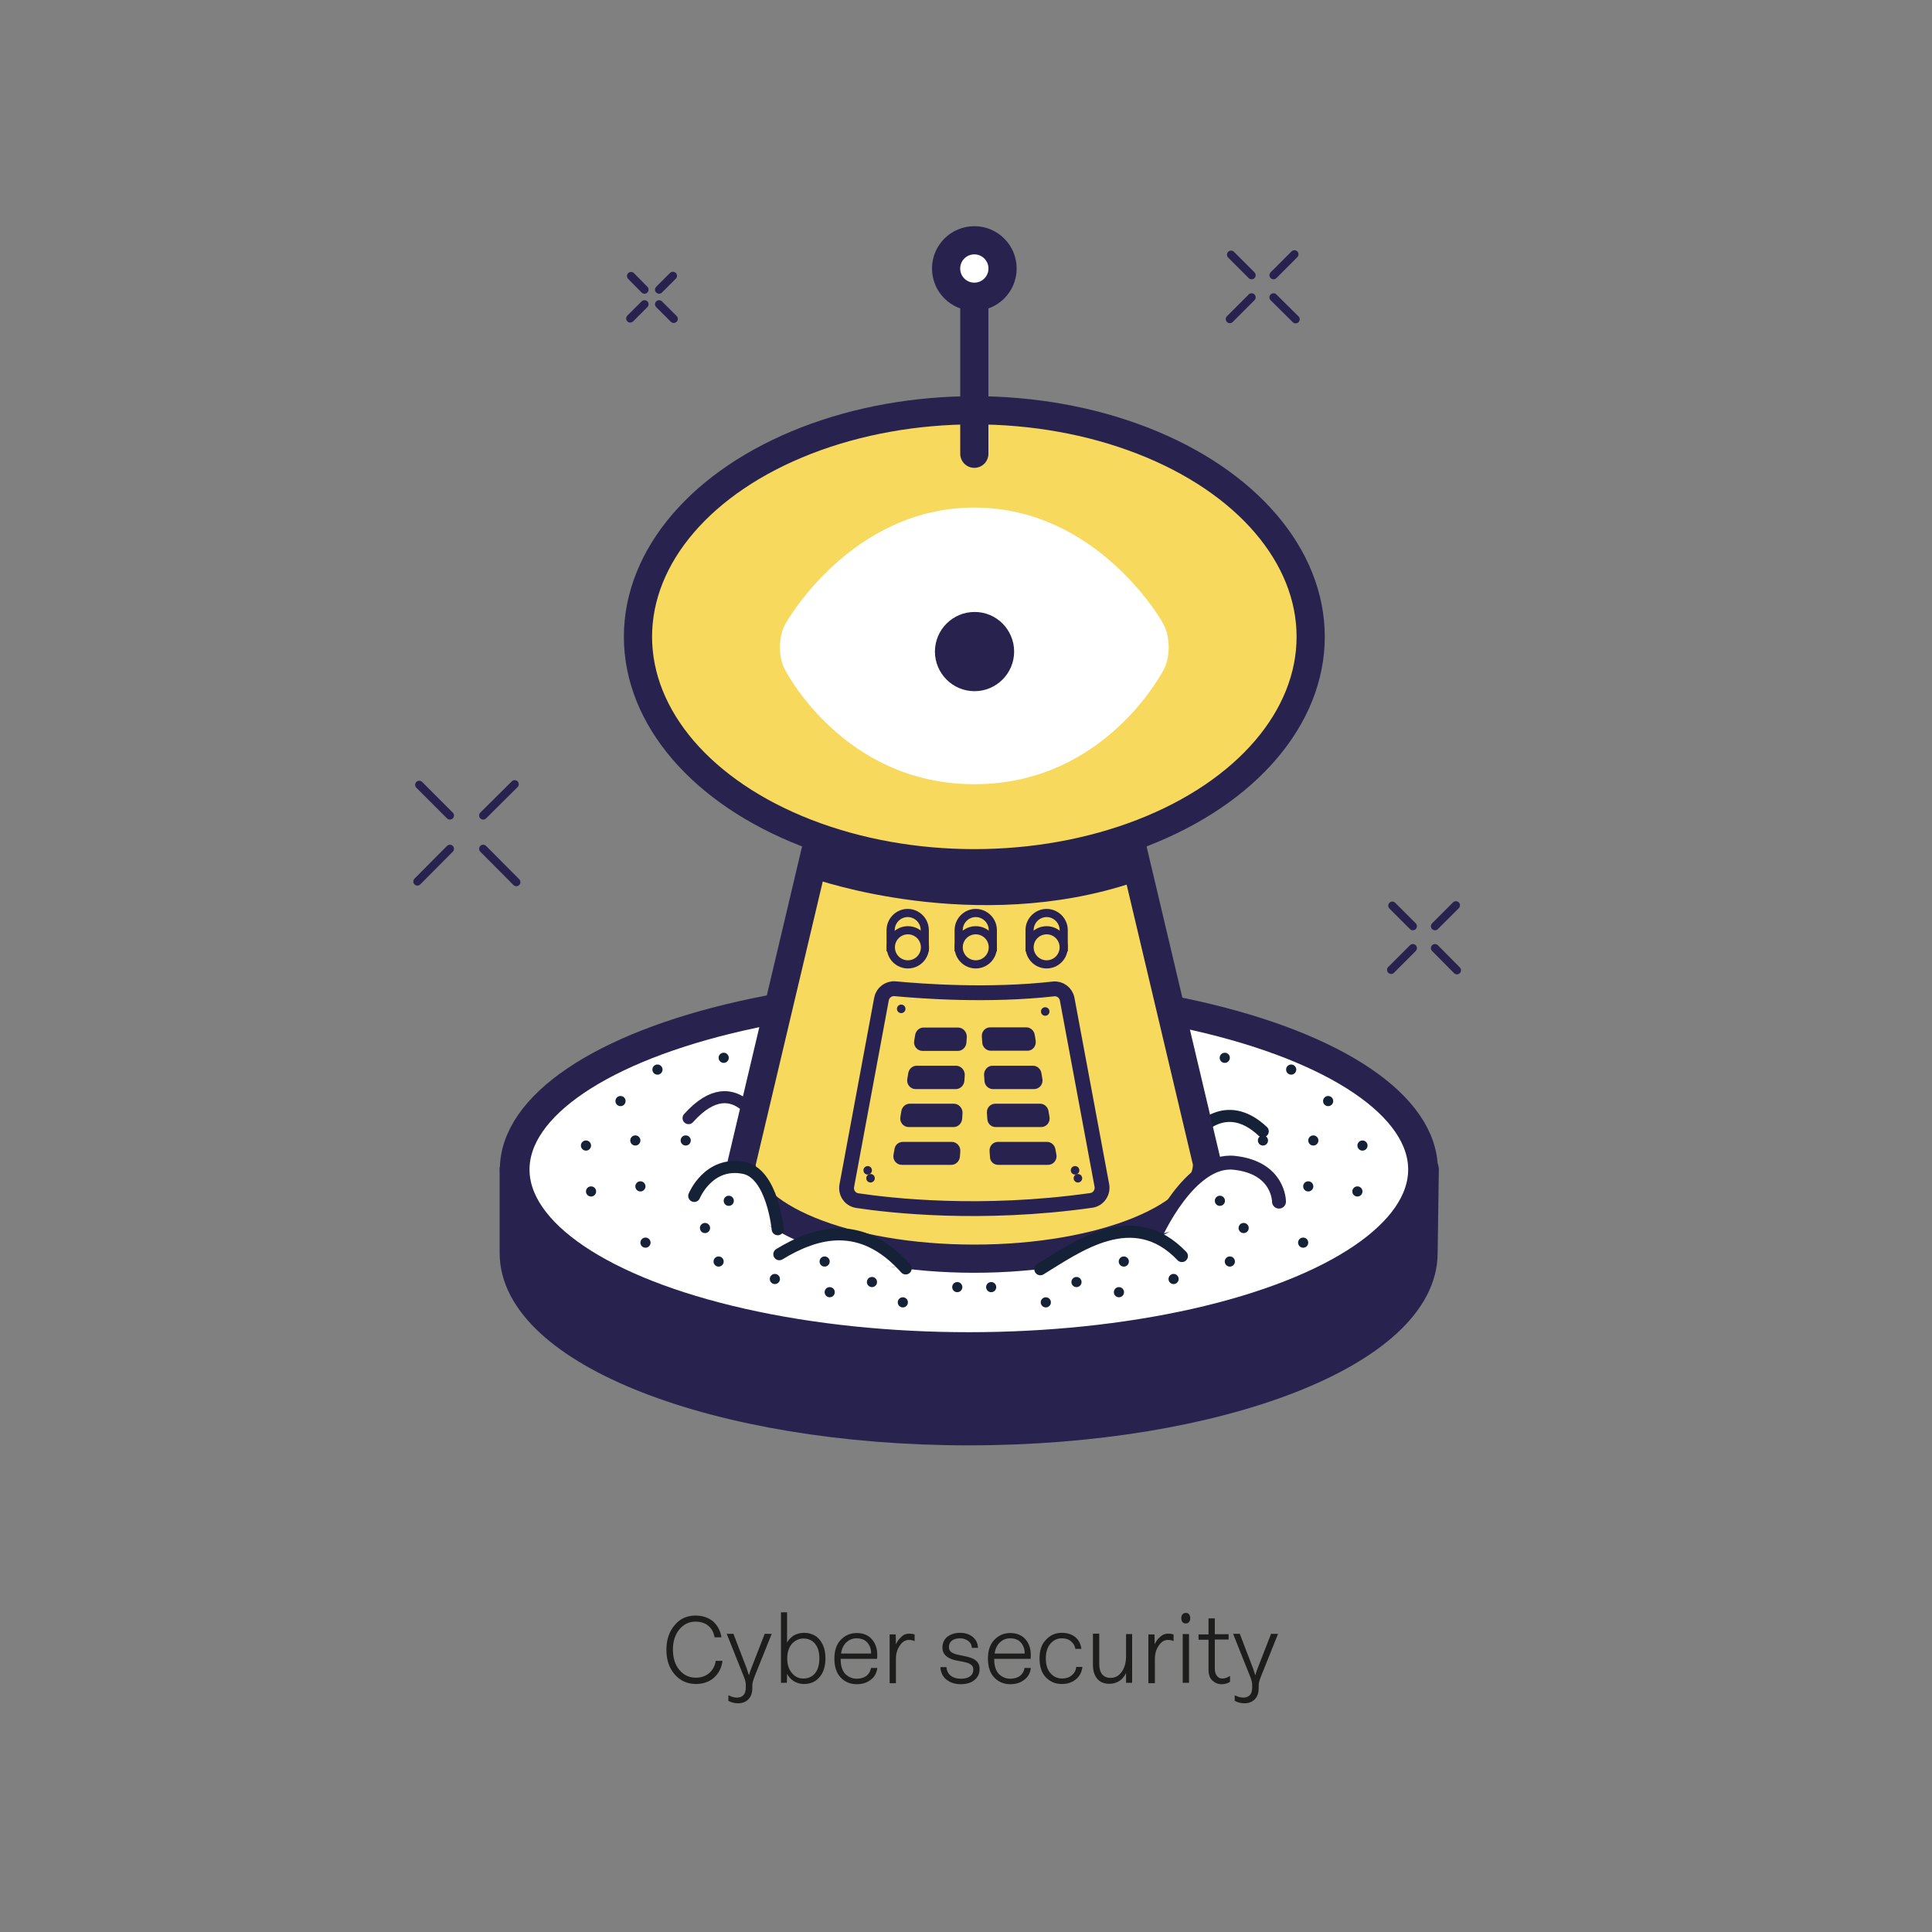
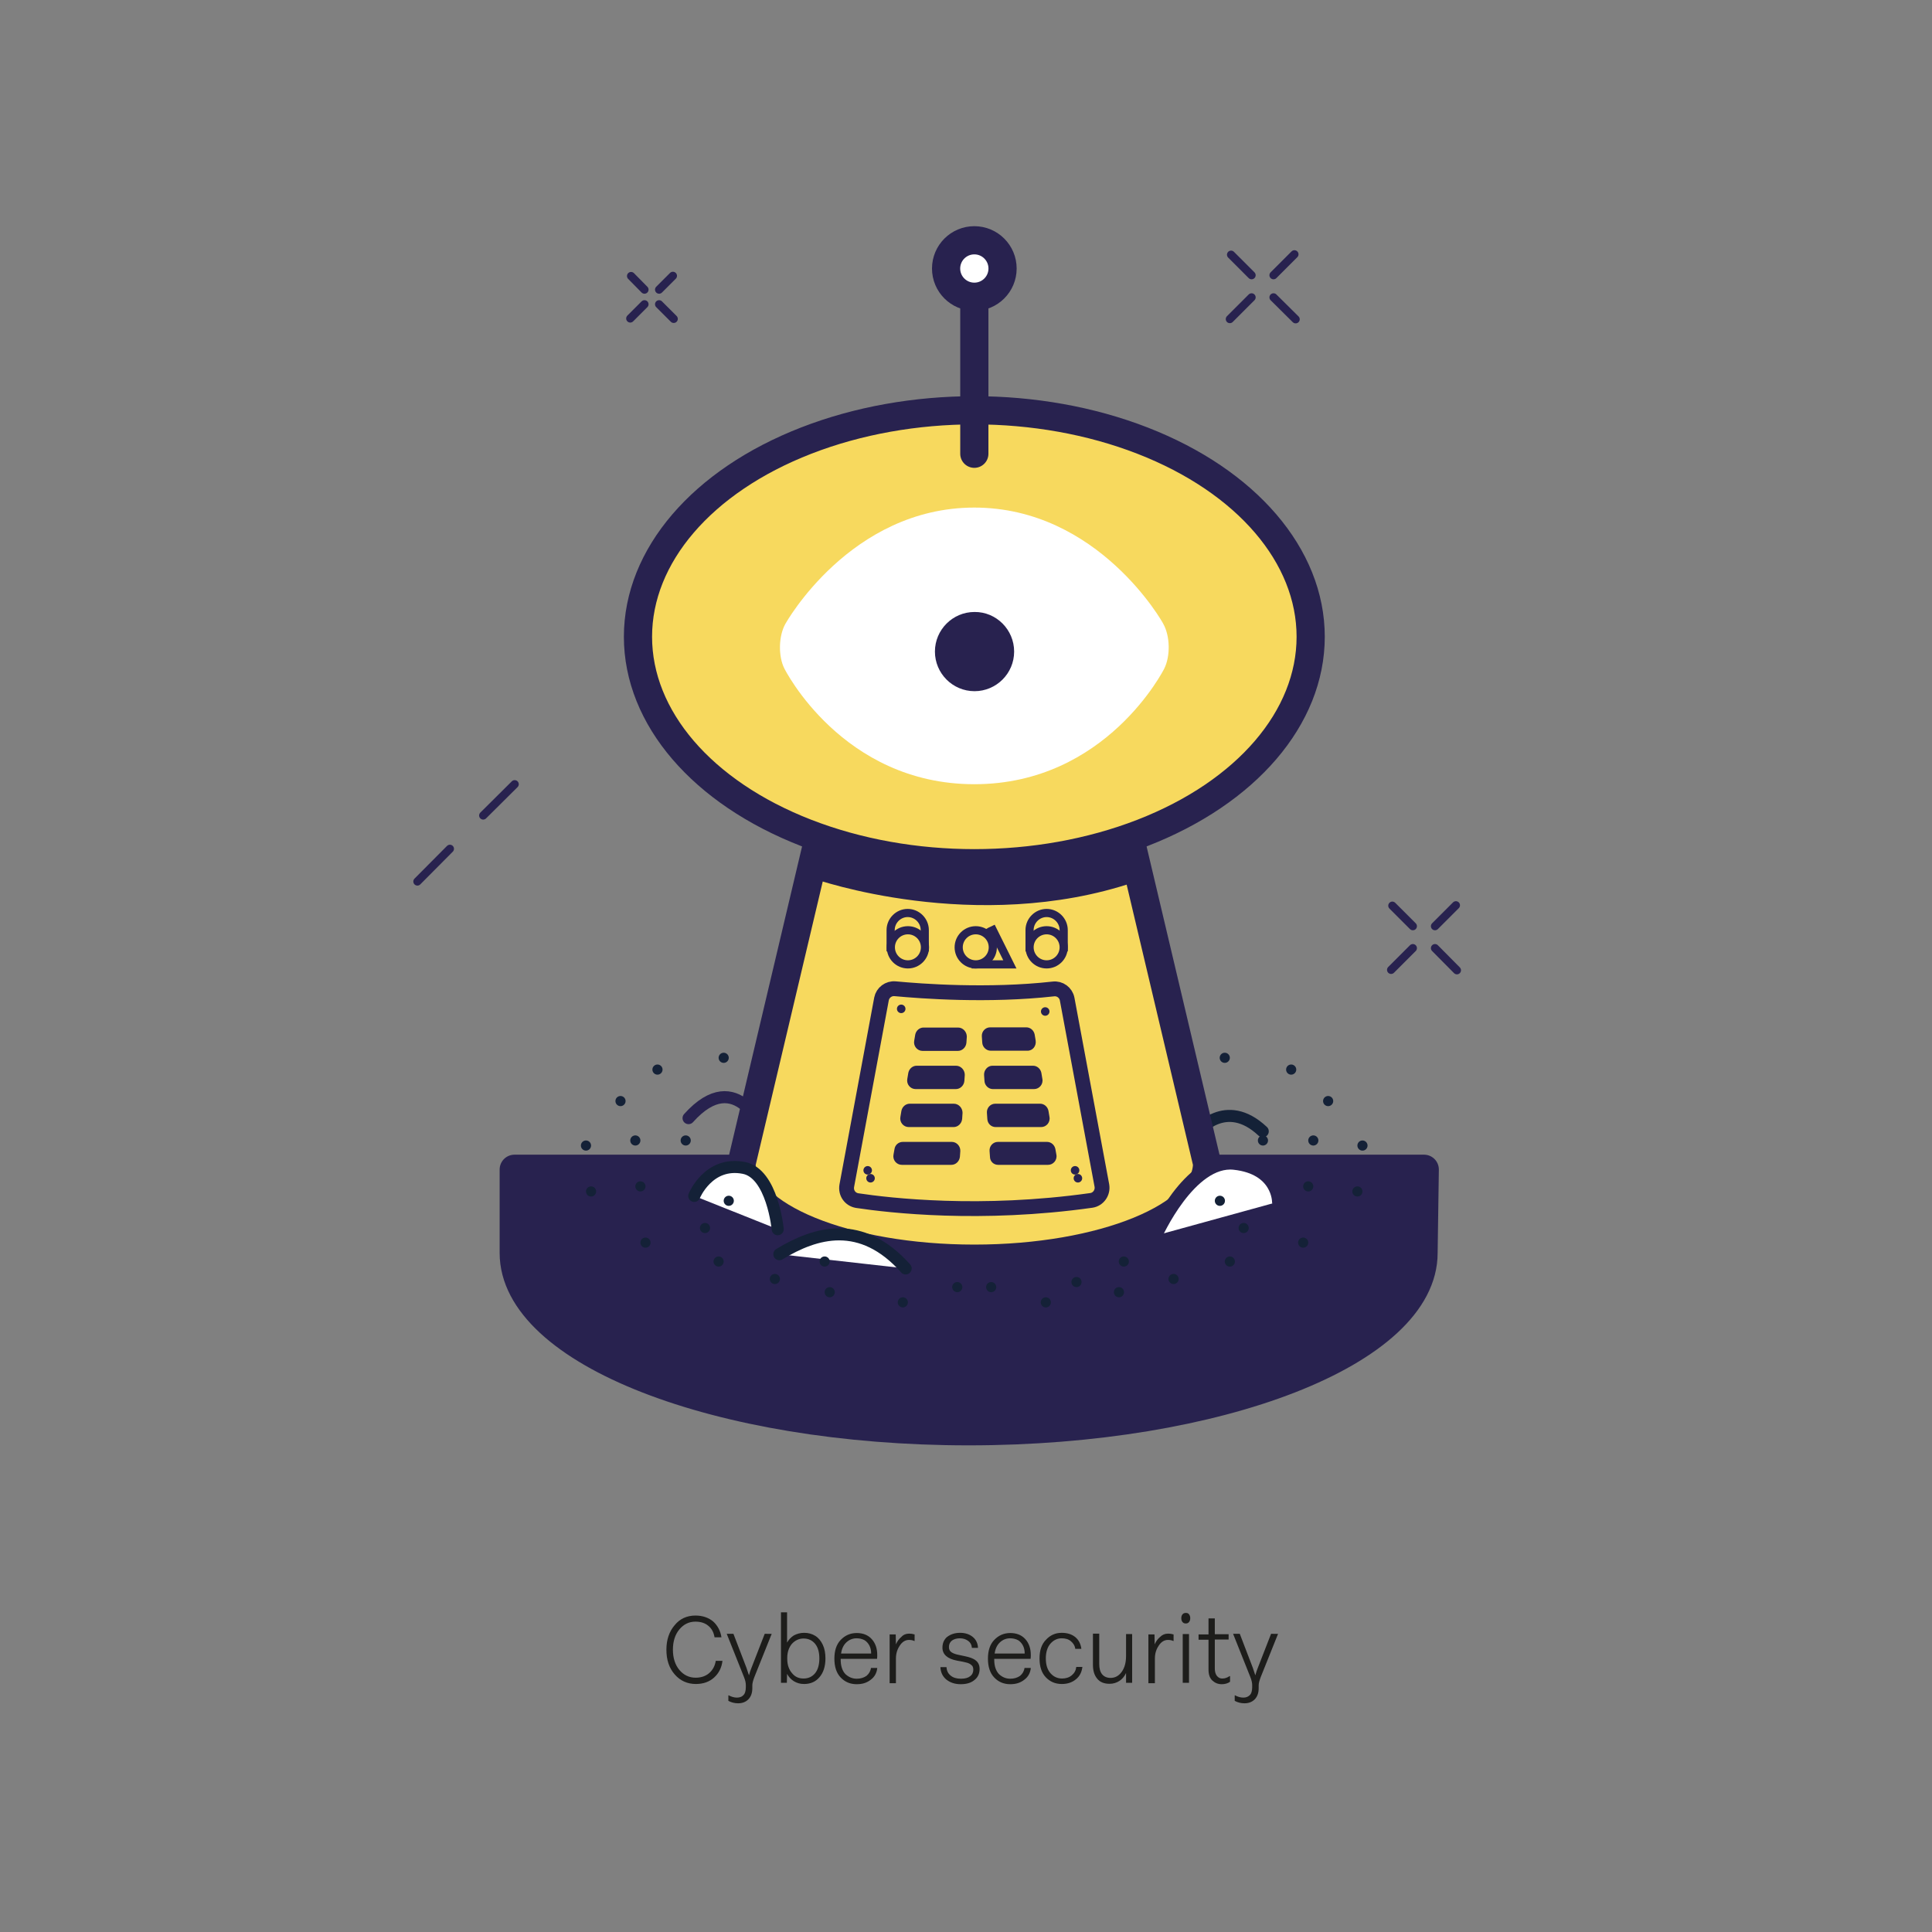
<svg xmlns="http://www.w3.org/2000/svg" version="1.1" id="Layer_1" x="0px" y="0px" viewBox="0 0 951.2 951.2" style="enable-background:new 0 0 951.2 951.2;" xml:space="preserve">
  <rect x="0" y="0" width="951.2" height="951.2" fill="#808080" stroke="none" />
  <style type="text/css">
	.st0{enable-background:new    ;}
	.st1{fill:#1D1D1B;}
	.st2{fill:#28224F;stroke:#28224F;stroke-width:14.61;stroke-linecap:round;stroke-linejoin:round;stroke-miterlimit:10;}
	.st3{fill:#FFFFFF;stroke:#28224F;stroke-width:14.61;stroke-linecap:round;stroke-linejoin:round;stroke-miterlimit:10;}
	.st4{opacity:6.000000e-02;fill:#28224F;enable-background:new    ;}
	.st5{fill:none;stroke:#28224F;stroke-width:5.931;stroke-linecap:round;stroke-linejoin:round;stroke-miterlimit:10;}
	.st6{fill:none;stroke:#142137;stroke-width:5.931;stroke-linecap:round;stroke-linejoin:round;stroke-miterlimit:10;}
	.st7{fill:#F7D95E;stroke:#28224F;stroke-width:13.879;stroke-linecap:round;stroke-linejoin:round;stroke-miterlimit:10;}
	.st8{fill:#F7D95E;stroke:#282252;stroke-width:4.018;stroke-linecap:round;stroke-miterlimit:10;}
	.st9{fill:#FFFFFF;stroke:#142137;stroke-width:5.931;stroke-linecap:round;stroke-linejoin:round;stroke-miterlimit:10;}
	.st10{fill:#FFFFFF;stroke:#28224F;stroke-width:6.855;stroke-linecap:round;stroke-linejoin:round;stroke-miterlimit:10;}
	.st11{fill:#28224F;}
	.st12{fill:#FFFFFF;}
	.st13{fill:none;stroke:#282252;stroke-width:7.305;stroke-linecap:round;stroke-miterlimit:10;}
	.st14{fill:none;stroke:#28224F;stroke-width:13.879;stroke-linecap:round;stroke-linejoin:round;stroke-miterlimit:10;}
	.st15{fill:#FFFFFF;stroke:#28224F;stroke-width:13.879;stroke-linecap:round;stroke-linejoin:round;stroke-miterlimit:10;}
	.st16{fill:none;stroke:#28224F;stroke-width:4.018;stroke-linecap:round;stroke-linejoin:round;stroke-miterlimit:10;}
	.st17{fill:#142137;}
	.st18{display:none;}
	.st19{display:inline;fill:#E4348A;}
</style>
  <g id="Layer_1_00000147936463428551262990000011666615604549774234_">
    <g class="st0">
      <path class="st1" d="M342.4,795.4c3.5,0,6.4,1,8.7,2.9c2.2,2,3.6,4.6,4.1,7.8h-3.4c-0.4-2.4-1.4-4.3-3-5.6    c-1.6-1.4-3.8-2.1-6.4-2.1c-3.2,0-5.8,1.3-7.9,3.8c-2.1,2.5-3.2,5.9-3.2,10c0,4.1,1.1,7.5,3.2,10c2.1,2.5,4.8,3.8,8,3.8    c2.7,0,5-0.8,6.7-2.3c1.7-1.5,2.8-3.5,3.2-6h3.3c-0.4,3.4-1.8,6.1-4.1,8.2c-2.3,2.1-5.3,3.2-9,3.2c-4.2,0-7.7-1.6-10.4-4.7    c-2.8-3.2-4.1-7.2-4.1-12.2c0-4.9,1.4-9,4.1-12.1C334.7,797,338.2,795.4,342.4,795.4z" />
      <path class="st1" d="M379.9,804.5l-8.5,21.2c-0.6,1.6-1,3-1,4v1.4c0,2.5-0.7,4.3-2,5.6c-1.3,1.3-3,1.9-5,1.9    c-1.7,0-3.3-0.4-4.8-1.2v-2.7h0.2c1.3,0.7,2.7,1.1,4,1.1c0.7,0,1.3-0.1,1.8-0.3c0.6-0.2,1-0.5,1.4-0.9s0.7-0.9,0.9-1.6    c0.2-0.7,0.3-1.4,0.3-2.3v-1.1c0-1.1-0.3-2.4-0.9-3.9l-8.5-21.3h3.3l6.4,16.7c0.6,1.8,1,3,1.2,3.6h0.1c0.3-1.2,0.7-2.4,1.2-3.6    l6.5-16.7H379.9z" />
      <path class="st1" d="M395.9,803.9c2.1,0,3.9,0.5,5.5,1.5c1.6,1,2.8,2.5,3.7,4.4c0.9,1.9,1.3,4.2,1.3,6.7c0,3.9-1,7-2.9,9.2    c-1.9,2.3-4.5,3.4-7.6,3.4c-2,0-3.6-0.5-5.1-1.4c-1.4-0.9-2.5-2.1-3.3-3.6l-0.1,4.4h-2.9v-34.7h3v14.9c0.8-1.4,1.9-2.6,3.3-3.5    C392.3,804.4,394,803.9,395.9,803.9z M395.6,826.4c2.4,0,4.3-0.9,5.7-2.6c1.4-1.7,2.1-4.2,2.1-7.3c0-3.1-0.7-5.5-2.1-7.2    c-1.4-1.7-3.3-2.6-5.7-2.6c-2.2,0-4.1,0.9-5.7,2.6c-1.5,1.8-2.3,4.1-2.3,6.9v0.6c0,2.8,0.8,5.2,2.3,6.9    C391.4,825.6,393.3,826.4,395.6,826.4z" />
      <path class="st1" d="M421.8,826.5c1.9,0,3.5-0.5,4.8-1.4c1.2-1,2-2.3,2.2-3.9h3.1c-0.2,2.4-1.3,4.4-3.2,5.8    c-1.9,1.5-4.1,2.2-6.9,2.2c-3.2,0-5.8-1.1-7.9-3.3c-2.1-2.2-3.1-5.3-3.1-9.3c0-3.9,1-7,3.1-9.2c2.1-2.2,4.7-3.4,7.9-3.4    c3.1,0,5.6,1,7.4,3s2.7,4.6,2.7,7.8c0,0.5,0,1.2-0.1,1.9h-17.9v0.4c0,3.1,0.8,5.5,2.3,7.1C417.8,825.7,419.7,826.5,421.8,826.5z     M421.7,806.6c-1.9,0-3.6,0.7-5,2c-1.4,1.3-2.3,3.2-2.6,5.5h14.8c0-1.5-0.3-2.9-0.9-4c-0.6-1.1-1.4-2-2.4-2.6    C424.4,806.9,423.2,806.6,421.7,806.6z" />
      <path class="st1" d="M447.6,804.3c0.9,0,1.7,0.1,2.7,0.4v3.2h-0.2c-0.9-0.4-1.7-0.5-2.6-0.5c-1.7,0-3.3,0.9-4.5,2.8    c-1.3,1.9-1.9,4-1.9,6.4v12.1H438v-24h3l0.1,4.9c0.6-1.5,1.5-2.7,2.7-3.7C444.8,804.8,446.1,804.3,447.6,804.3z" />
      <path class="st1" d="M472.7,803.9c2.5,0,4.6,0.7,6.2,2c1.6,1.3,2.5,3.1,2.6,5.4h-3c-0.1-1.5-0.7-2.6-1.8-3.4    c-1.1-0.8-2.4-1.3-4.1-1.3c-1.6,0-2.9,0.4-3.9,1.1c-1,0.8-1.5,1.8-1.5,3.2c0,1.2,0.4,2,1.3,2.6s2.1,1,3.7,1.3l2.8,0.6    c2.4,0.5,4.2,1.1,5.4,2.1c1.2,0.9,1.9,2.3,1.9,4.2c0,2.2-0.8,4.1-2.5,5.4c-1.6,1.4-3.9,2.1-6.8,2.1c-2.9,0-5.2-0.8-7.1-2.3    c-1.8-1.5-2.8-3.6-2.9-6.1h3c0.1,1.8,0.8,3.2,2.1,4.2c1.2,1,2.9,1.5,5,1.5c2,0,3.5-0.4,4.5-1.2c1.1-0.8,1.6-1.9,1.6-3.3    c0-0.5-0.1-0.9-0.2-1.2c-0.1-0.4-0.3-0.7-0.6-0.9c-0.3-0.3-0.6-0.5-0.9-0.7c-0.3-0.2-0.7-0.3-1.1-0.5c-0.5-0.1-0.9-0.2-1.2-0.3    c-0.3-0.1-0.8-0.2-1.3-0.3l-2.7-0.5c-4.8-0.9-7.2-3.1-7.2-6.4c0-2.2,0.8-4,2.3-5.3C468.1,804.6,470.1,803.9,472.7,803.9z" />
      <path class="st1" d="M497.4,826.5c1.9,0,3.5-0.5,4.8-1.4c1.2-1,2-2.3,2.2-3.9h3.1c-0.2,2.4-1.3,4.4-3.2,5.8    c-1.9,1.5-4.1,2.2-6.9,2.2c-3.2,0-5.8-1.1-7.9-3.3c-2.1-2.2-3.1-5.3-3.1-9.3c0-3.9,1-7,3.1-9.2c2.1-2.2,4.7-3.4,7.9-3.4    c3.1,0,5.6,1,7.4,3c1.8,2,2.7,4.6,2.7,7.8c0,0.5,0,1.2-0.1,1.9h-17.9v0.4c0,3.1,0.8,5.5,2.3,7.1    C493.4,825.7,495.2,826.5,497.4,826.5z M497.3,806.6c-1.9,0-3.6,0.7-5,2c-1.4,1.3-2.3,3.2-2.6,5.5h14.8c0-1.5-0.3-2.9-0.9-4    c-0.6-1.1-1.4-2-2.4-2.6C500,806.9,498.8,806.6,497.3,806.6z" />
      <path class="st1" d="M522.7,803.9c2.7,0,5,0.7,6.7,2.1c1.7,1.4,2.7,3.4,3,5.8h-3c-0.2-1.6-1-2.8-2.2-3.8c-1.2-1-2.7-1.4-4.5-1.4    c-2.1,0-4,0.9-5.5,2.6c-1.5,1.7-2.3,4.2-2.3,7.3c0,3.2,0.8,5.6,2.3,7.3s3.4,2.6,5.7,2.6c1.9,0,3.5-0.5,4.8-1.6    c1.3-1.1,2-2.4,2.2-4.1h3c-0.3,2.5-1.3,4.6-3.2,6.1c-1.8,1.5-4.1,2.3-6.9,2.3c-3.2,0-5.8-1.1-7.9-3.3c-2.1-2.2-3.1-5.3-3.1-9.3    c0-3.9,1-7,3.2-9.2C517,805.1,519.6,803.9,522.7,803.9z" />
      <path class="st1" d="M554.4,804.5h3v24h-3v-4.8c-0.8,1.7-1.9,3-3.3,3.9c-1.4,0.9-3,1.4-4.8,1.4c-2.7,0-4.7-0.8-6.1-2.5    c-1.4-1.7-2.1-3.9-2.1-6.8v-15.4h3.1v15c0,2.2,0.5,3.9,1.4,5c1,1.2,2.4,1.8,4.2,1.8c2.2,0,4-1,5.4-2.9c1.4-1.9,2.2-4.5,2.2-7.8    V804.5z" />
      <path class="st1" d="M575.1,804.3c0.9,0,1.7,0.1,2.7,0.4v3.2h-0.2c-0.9-0.4-1.7-0.5-2.6-0.5c-1.7,0-3.3,0.9-4.5,2.8    c-1.3,1.9-1.9,4-1.9,6.4v12.1h-3.2v-24h3l0.1,4.9c0.6-1.5,1.5-2.7,2.7-3.7C572.3,804.8,573.6,804.3,575.1,804.3z" />
      <path class="st1" d="M583.9,794.1c0.6,0,1.2,0.2,1.5,0.7c0.4,0.5,0.6,1.1,0.6,1.9c0,0.8-0.2,1.4-0.6,1.9s-0.9,0.7-1.6,0.7    c-0.7,0-1.2-0.2-1.6-0.7s-0.6-1.1-0.6-1.9s0.2-1.4,0.6-1.9S583.2,794.1,583.9,794.1z M585.4,804.5v24h-3.1v-24H585.4z" />
      <path class="st1" d="M598.1,796.7v7.9h6.8v2.6h-6.8v14.3c0,1.1,0.2,2,0.5,2.7c0.3,0.7,0.8,1.3,1.4,1.7c0.6,0.4,1.2,0.5,1.9,0.5    c1.2,0,2.3-0.4,3.5-1.2h0.2v2.8c-1.1,0.8-2.5,1.2-4.1,1.2c-1.8,0-3.3-0.6-4.6-1.8c-1.3-1.2-1.9-3-1.9-5.4v-14.7h-4.9v-2.6h4.9    v-7.9H598.1z" />
      <path class="st1" d="M629.2,804.5l-8.5,21.2c-0.6,1.6-1,3-1,4v1.4c0,2.5-0.7,4.3-2,5.6c-1.3,1.3-3,1.9-5,1.9    c-1.7,0-3.3-0.4-4.8-1.2v-2.7h0.2c1.3,0.7,2.7,1.1,4,1.1c0.7,0,1.3-0.1,1.8-0.3s1-0.5,1.4-0.9s0.7-0.9,0.9-1.6    c0.2-0.7,0.3-1.4,0.3-2.3v-1.1c0-1.1-0.3-2.4-0.9-3.9l-8.5-21.3h3.3l6.4,16.7c0.6,1.8,1,3,1.2,3.6h0.1c0.3-1.2,0.7-2.4,1.2-3.6    l6.5-16.7H629.2z" />
    </g>
    <g>
      <g>
        <g>
          <path class="st2" d="M700.5,616.9c0,48.3-100.1,87.4-223.6,87.4s-223.6-39.1-223.6-87.4v-41.1h447.8L700.5,616.9z" />
-           <ellipse class="st3" cx="477" cy="575.8" rx="223.6" ry="87.4" />
          <ellipse class="st4" cx="483.6" cy="577.2" rx="120.2" ry="35.7" />
        </g>
        <path class="st5" d="M376.4,557.8c0,0-13.3-34.2-37.4-7.3" />
        <path class="st6" d="M589.4,557.4c0,0,13.9-17.7,32.3-0.4" />
        <path class="st7" d="M594.3,572.8c0,25.9-51.3,46.9-114.6,46.9s-114.6-21-114.6-46.9L407.4,394c0-16.3,32.4-29.6,72.3-29.6     s72.3,13.2,72.3,29.6L594.3,572.8z" />
        <g>
          <path class="st8" d="M455.3,457.9c0-4.6-3.8-8.4-8.4-8.4s-8.4,3.8-8.4,8.4v8.5h16.8L455.3,457.9L455.3,457.9z" />
          <circle class="st8" cx="447" cy="466.4" r="8.4" />
          <path class="st8" d="M523.7,457.9c0-4.6-3.8-8.4-8.4-8.4s-8.4,3.8-8.4,8.4v8.5h16.8V457.9z" />
          <circle class="st8" cx="515.3" cy="466.4" r="8.4" />
-           <path class="st8" d="M488.8,457.9c0-4.6-3.8-8.4-8.4-8.4s-8.4,3.8-8.4,8.4v8.5h16.8L488.8,457.9L488.8,457.9z" />
+           <path class="st8" d="M488.8,457.9s-8.4,3.8-8.4,8.4v8.5h16.8L488.8,457.9L488.8,457.9z" />
          <circle class="st8" cx="480.4" cy="466.4" r="8.4" />
        </g>
        <path class="st9" d="M382.9,605.2c0,0-2.6-27.5-16.7-30.2c-17.4-3.4-24.4,13.8-24.4,13.8" />
        <path class="st10" d="M629.7,591.6c0,0,0.1-16.7-22-19.1c-22.1-2.4-39,35.9-39,35.9" />
        <path class="st11" d="M401,432.7c0,0,79.2,28,157.5,1.6l-2.5-16.5l-150.1-4.1L401,432.7z" />
        <ellipse class="st7" cx="479.7" cy="313.5" rx="165.6" ry="111.5" />
        <path class="st12" d="M479.7,249.9c-61.2,0-93,57.2-93,57.2c-3.4,6-3.6,16-0.5,22.1c0,0,28.4,56.9,93.5,56.9     c65.1,0,93.5-56.9,93.5-56.9c3.1-6.2,2.9-16.1-0.5-22.1C572.8,307,540.9,249.9,479.7,249.9" />
        <path class="st11" d="M499.3,320.8c0,10.8-8.8,19.5-19.5,19.5c-10.8,0-19.5-8.8-19.5-19.5s8.7-19.5,19.5-19.5     C490.5,301.2,499.3,310,499.3,320.8" />
        <path class="st13" d="M542.5,583.7l-17.1-91.8c-0.6-3.2-3.6-5.4-6.8-5c-32.2,3.6-65,1.1-77.9-0.1c-3.2-0.3-6.1,1.9-6.7,5     l-17.1,92c-0.6,3.5,1.6,6.7,5.1,7.3c16,2.4,60.8,7.6,115.3-0.1C540.8,590.5,543.1,587.1,542.5,583.7z" />
        <path class="st9" d="M383.7,617.5c17.9-10.9,40.3-17.5,62.2,7" />
-         <path class="st9" d="M512.2,624.9c17.9-10.9,45.7-31.7,69.7-6.5" />
        <g>
          <path class="st11" d="M509.9,512.3l-0.5-3c-0.4-2-2.1-3.5-4.1-3.5h-17.8c-2.4,0-4.3,2.1-4.1,4.5l0.2,3c0.1,2.2,2,4,4.1,4h18.1      C508.4,517.4,510.3,515,509.9,512.3z" />
          <path class="st11" d="M469.6,543.4h-21.7c-2,0-3.7,1.5-4.1,3.5l-0.5,3c-0.5,2.6,1.5,5,4.1,5h22.1c2.2,0,4-1.8,4.2-4l0.2-3      C473.9,545.5,472,543.4,469.6,543.4z" />
          <path class="st11" d="M491.4,573.5H516c2.6,0,4.6-2.4,4.1-5l-0.5-2.8c-0.4-2-2.1-3.5-4.1-3.5h-24.2c-2.4,0-4.3,2.1-4.1,4.5      l0.2,2.8C487.4,571.8,489.2,573.5,491.4,573.5z" />
          <path class="st11" d="M490.2,554.9h22.4c2.6,0,4.6-2.4,4.1-5l-0.5-3c-0.4-2-2.1-3.5-4.1-3.5H490c-2.4,0-4.3,2.1-4.1,4.5l0.2,3      C486.2,553.2,488,554.9,490.2,554.9z" />
          <path class="st11" d="M484.5,529.2l0.2,3c0.1,2.2,2,4,4.1,4h20.3c2.6,0,4.6-2.4,4.1-5l-0.5-3c-0.4-2-2.1-3.5-4.1-3.5h-20      C486.3,524.7,484.4,526.8,484.5,529.2z" />
          <path class="st11" d="M471.7,505.9h-17c-2,0-3.7,1.5-4.1,3.5l-0.5,3c-0.5,2.6,1.5,5,4.1,5h17.4c2.2,0,4-1.8,4.2-4l0.2-3      C476,508,474.1,505.9,471.7,505.9z" />
          <path class="st11" d="M470.7,524.7h-19.4c-2,0-3.7,1.5-4.1,3.5l-0.5,3c-0.5,2.6,1.5,5,4.1,5h19.8c2.2,0,4-1.8,4.2-4l0.2-3      C475,526.7,473,524.7,470.7,524.7z" />
          <path class="st11" d="M440.4,565.7l-0.5,2.8c-0.5,2.6,1.5,5,4.1,5h24.4c2.2,0,4-1.8,4.2-4l0.2-2.8c0.1-2.4-1.8-4.5-4.2-4.5      h-24.1C442.4,562.2,440.7,563.7,440.4,565.7z" />
        </g>
        <circle class="st11" cx="443.7" cy="496.7" r="2.1" />
        <circle class="st11" cx="428.6" cy="580.1" r="2.1" />
        <circle class="st11" cx="530.7" cy="580.1" r="2.1" />
        <circle class="st11" cx="514.6" cy="498" r="2.1" />
        <g>
          <line class="st14" x1="479.7" y1="146.1" x2="479.7" y2="223.4" />
          <circle class="st15" cx="479.7" cy="132.2" r="13.9" />
        </g>
        <g>
          <g>
            <line class="st16" x1="221.5" y1="417.9" x2="205.5" y2="434" />
            <line class="st16" x1="253.4" y1="386.1" x2="237.9" y2="401.5" />
-             <line class="st16" x1="221.5" y1="401.5" x2="206.4" y2="386.4" />
-             <line class="st16" x1="254.2" y1="434.3" x2="237.9" y2="417.9" />
          </g>
          <g>
            <line class="st16" x1="616.2" y1="146.4" x2="605.5" y2="157.1" />
            <line class="st16" x1="637.3" y1="125.2" x2="627" y2="135.5" />
            <line class="st16" x1="616.2" y1="135.5" x2="606.1" y2="125.4" />
            <line class="st16" x1="637.9" y1="157.2" x2="627" y2="146.4" />
          </g>
          <g>
            <line class="st16" x1="695.6" y1="466.8" x2="684.9" y2="477.5" />
            <line class="st16" x1="716.8" y1="445.7" x2="706.5" y2="456" />
            <line class="st16" x1="695.6" y1="456" x2="685.5" y2="445.9" />
            <line class="st16" x1="717.3" y1="477.7" x2="706.5" y2="466.8" />
          </g>
          <g>
            <line class="st16" x1="317.3" y1="149.8" x2="310.3" y2="156.8" />
            <line class="st16" x1="331.3" y1="135.8" x2="324.5" y2="142.6" />
            <line class="st16" x1="317.3" y1="142.6" x2="310.7" y2="135.9" />
            <line class="st16" x1="331.7" y1="157" x2="324.5" y2="149.8" />
          </g>
        </g>
      </g>
      <g>
        <circle class="st11" cx="427.2" cy="576.2" r="2.1" />
        <circle class="st11" cx="529.3" cy="576.2" r="2.1" />
        <circle class="st17" cx="312.8" cy="561.5" r="2.5" />
        <circle class="st17" cx="317.8" cy="611.8" r="2.5" />
        <circle class="st17" cx="347.1" cy="604.6" r="2.5" />
        <circle class="st17" cx="406" cy="621.1" r="2.5" />
-         <circle class="st17" cx="429.3" cy="631.2" r="2.5" />
        <circle class="st17" cx="471.3" cy="633.7" r="2.5" />
        <circle class="st17" cx="444.5" cy="641.2" r="2.5" />
        <circle class="st17" cx="381.5" cy="629.7" r="2.5" />
        <circle class="st17" cx="408.5" cy="636.2" r="2.5" />
        <circle class="st17" cx="358.8" cy="591.2" r="2.5" />
        <circle class="st17" cx="353.8" cy="621.1" r="2.5" />
        <circle class="st17" cx="305.5" cy="542.1" r="2.5" />
        <circle class="st17" cx="288.5" cy="564" r="2.5" />
        <circle class="st17" cx="291" cy="586.6" r="2.5" />
        <circle class="st17" cx="356.3" cy="520.8" r="2.5" />
        <circle class="st17" cx="323.7" cy="526.6" r="2.5" />
        <circle class="st17" cx="337.6" cy="561.5" r="2.5" />
        <circle class="st17" cx="315.3" cy="584.1" r="2.5" />
        <circle class="st17" cx="646.6" cy="561.5" r="2.5" />
        <circle class="st17" cx="641.6" cy="611.8" r="2.5" />
        <circle class="st17" cx="612.3" cy="604.6" r="2.5" />
        <circle class="st17" cx="553.3" cy="621.1" r="2.5" />
        <circle class="st17" cx="530" cy="631.2" r="2.5" />
        <circle class="st17" cx="488" cy="633.7" r="2.5" />
        <circle class="st17" cx="514.9" cy="641.2" r="2.5" />
        <circle class="st17" cx="577.8" cy="629.7" r="2.5" />
        <circle class="st17" cx="550.9" cy="636.2" r="2.5" />
        <circle class="st17" cx="600.6" cy="591.2" r="2.5" />
        <circle class="st17" cx="605.5" cy="621.1" r="2.5" />
        <circle class="st17" cx="653.9" cy="542.1" r="2.5" />
        <circle class="st17" cx="670.8" cy="564" r="2.5" />
        <circle class="st17" cx="668.3" cy="586.6" r="2.5" />
        <circle class="st17" cx="603" cy="520.8" r="2.5" />
        <circle class="st17" cx="635.7" cy="526.6" r="2.5" />
        <circle class="st17" cx="621.8" cy="561.5" r="2.5" />
        <circle class="st17" cx="644.1" cy="584.1" r="2.5" />
      </g>
    </g>
  </g>
  <g id="Layer_2_00000132068759767316376950000006162657729849987258_" class="st18">
    <ellipse class="st19" cx="479.6" cy="570.5" rx="226.9" ry="88.7" />
  </g>
</svg>